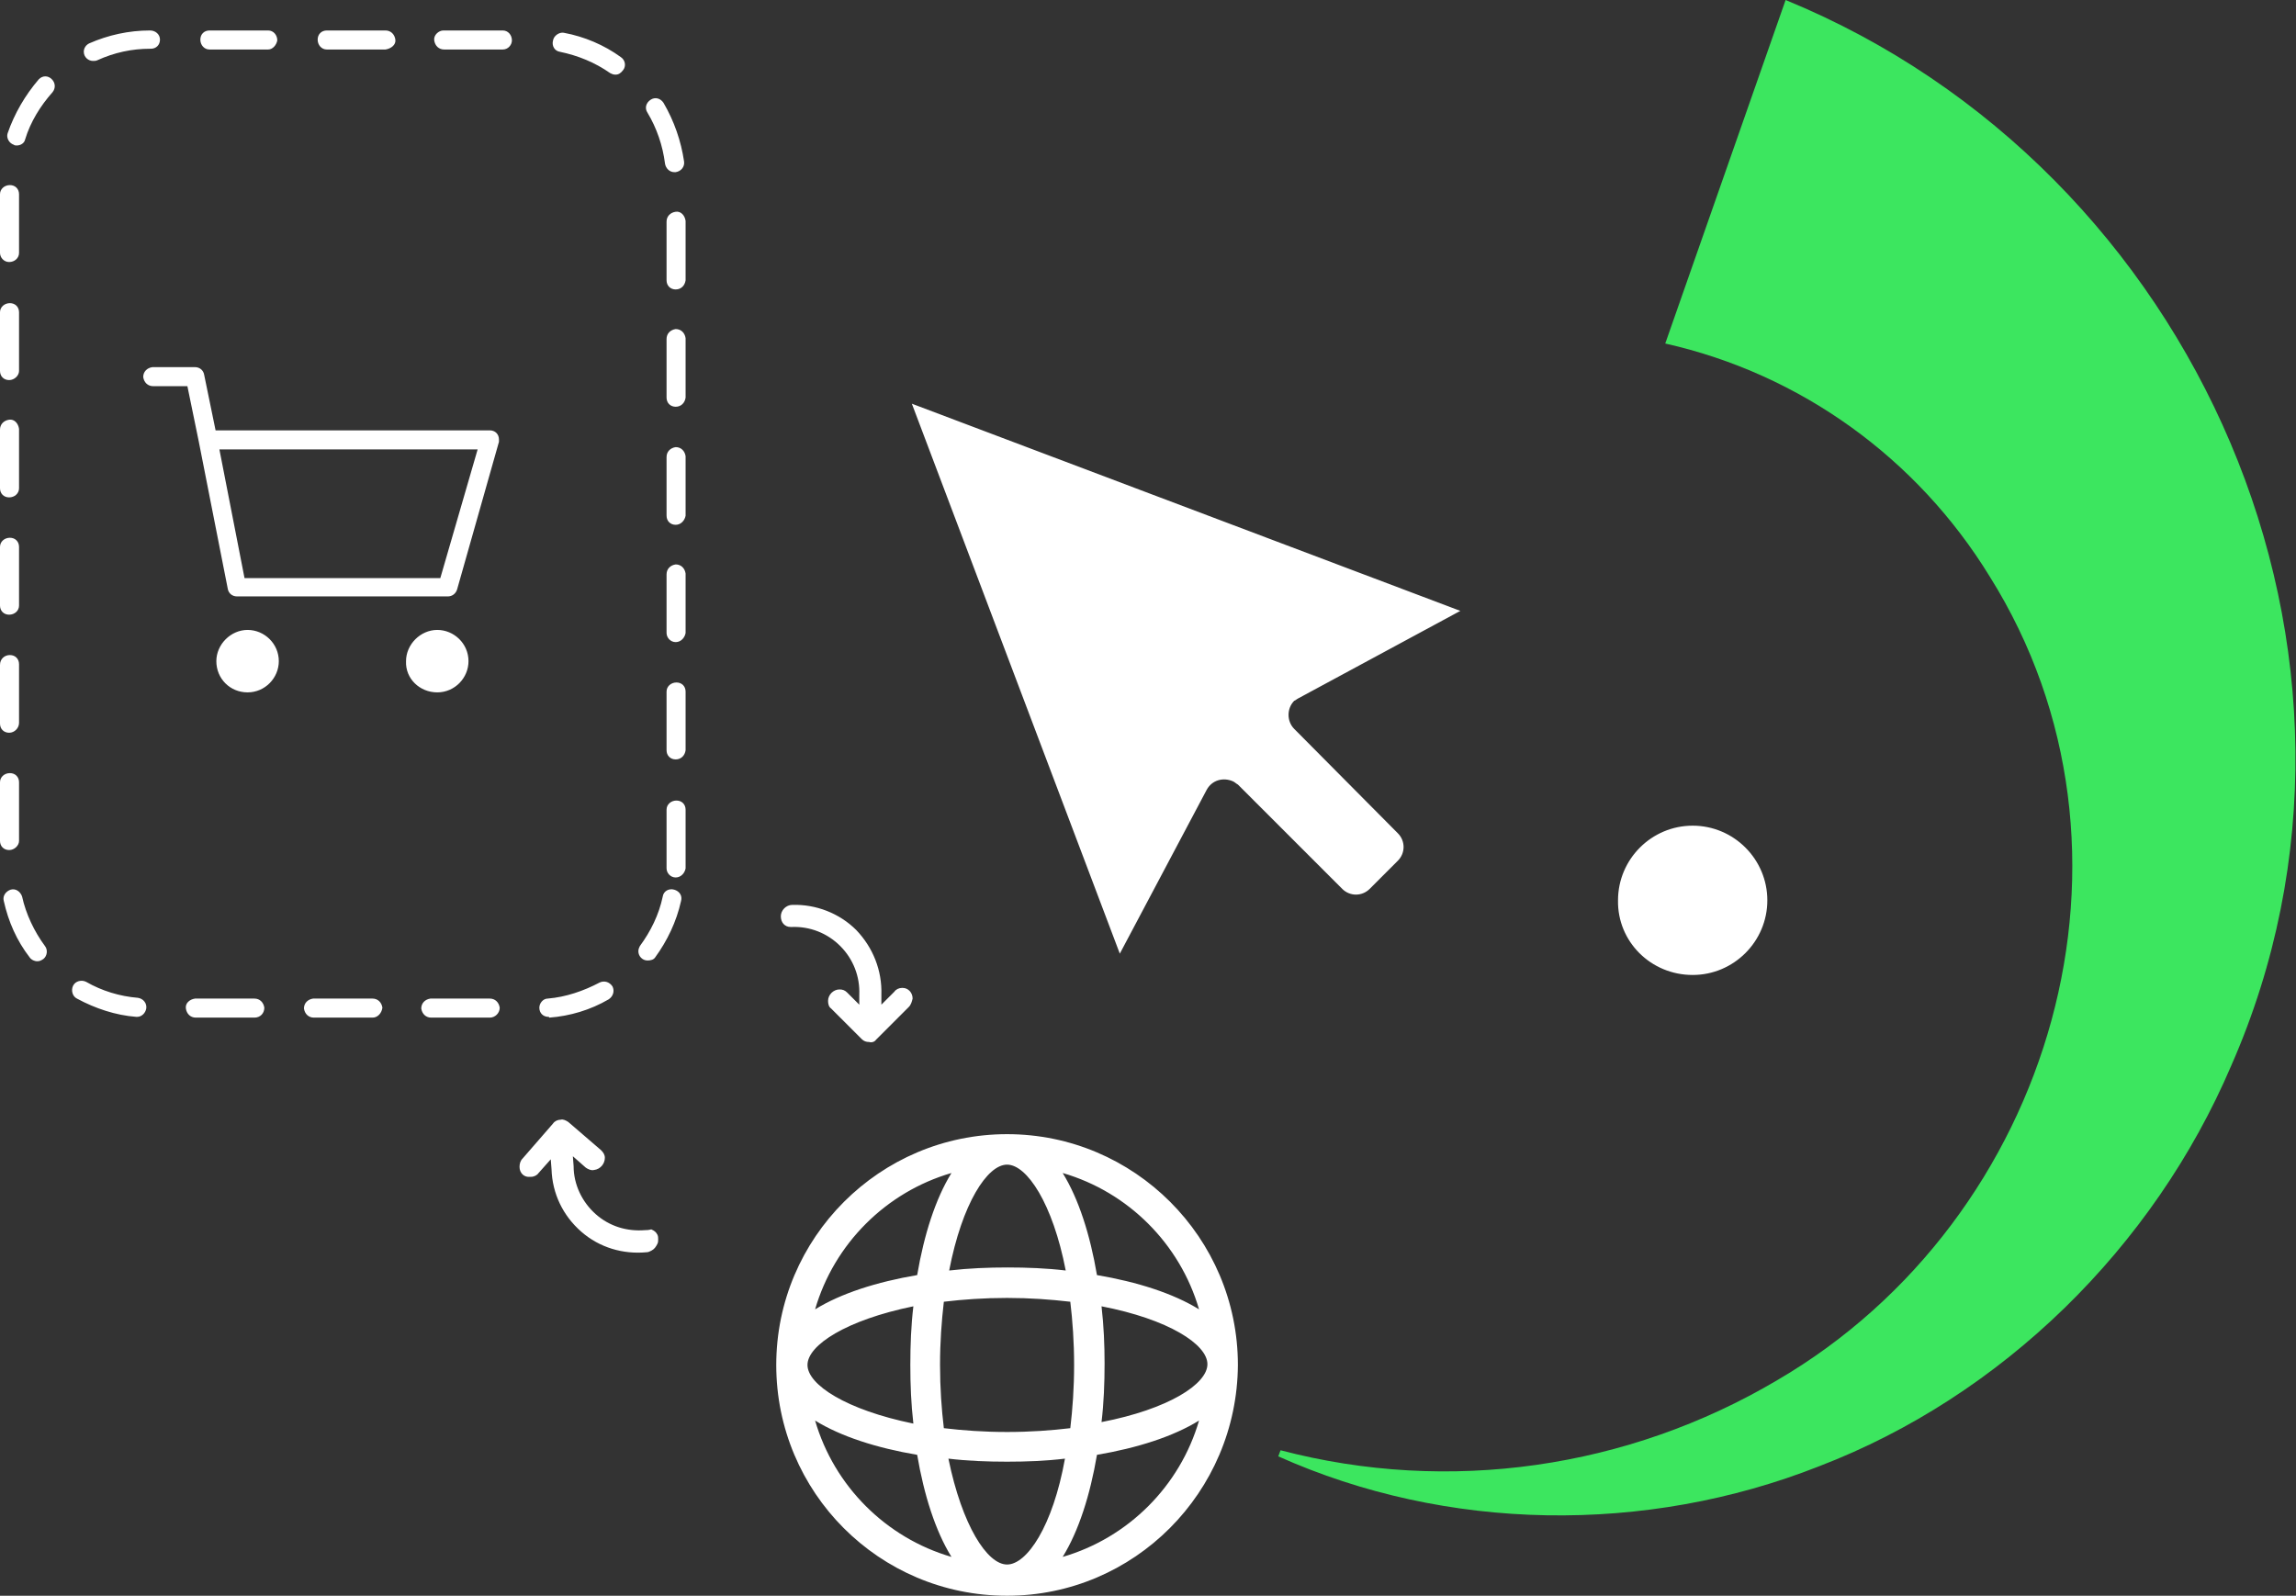
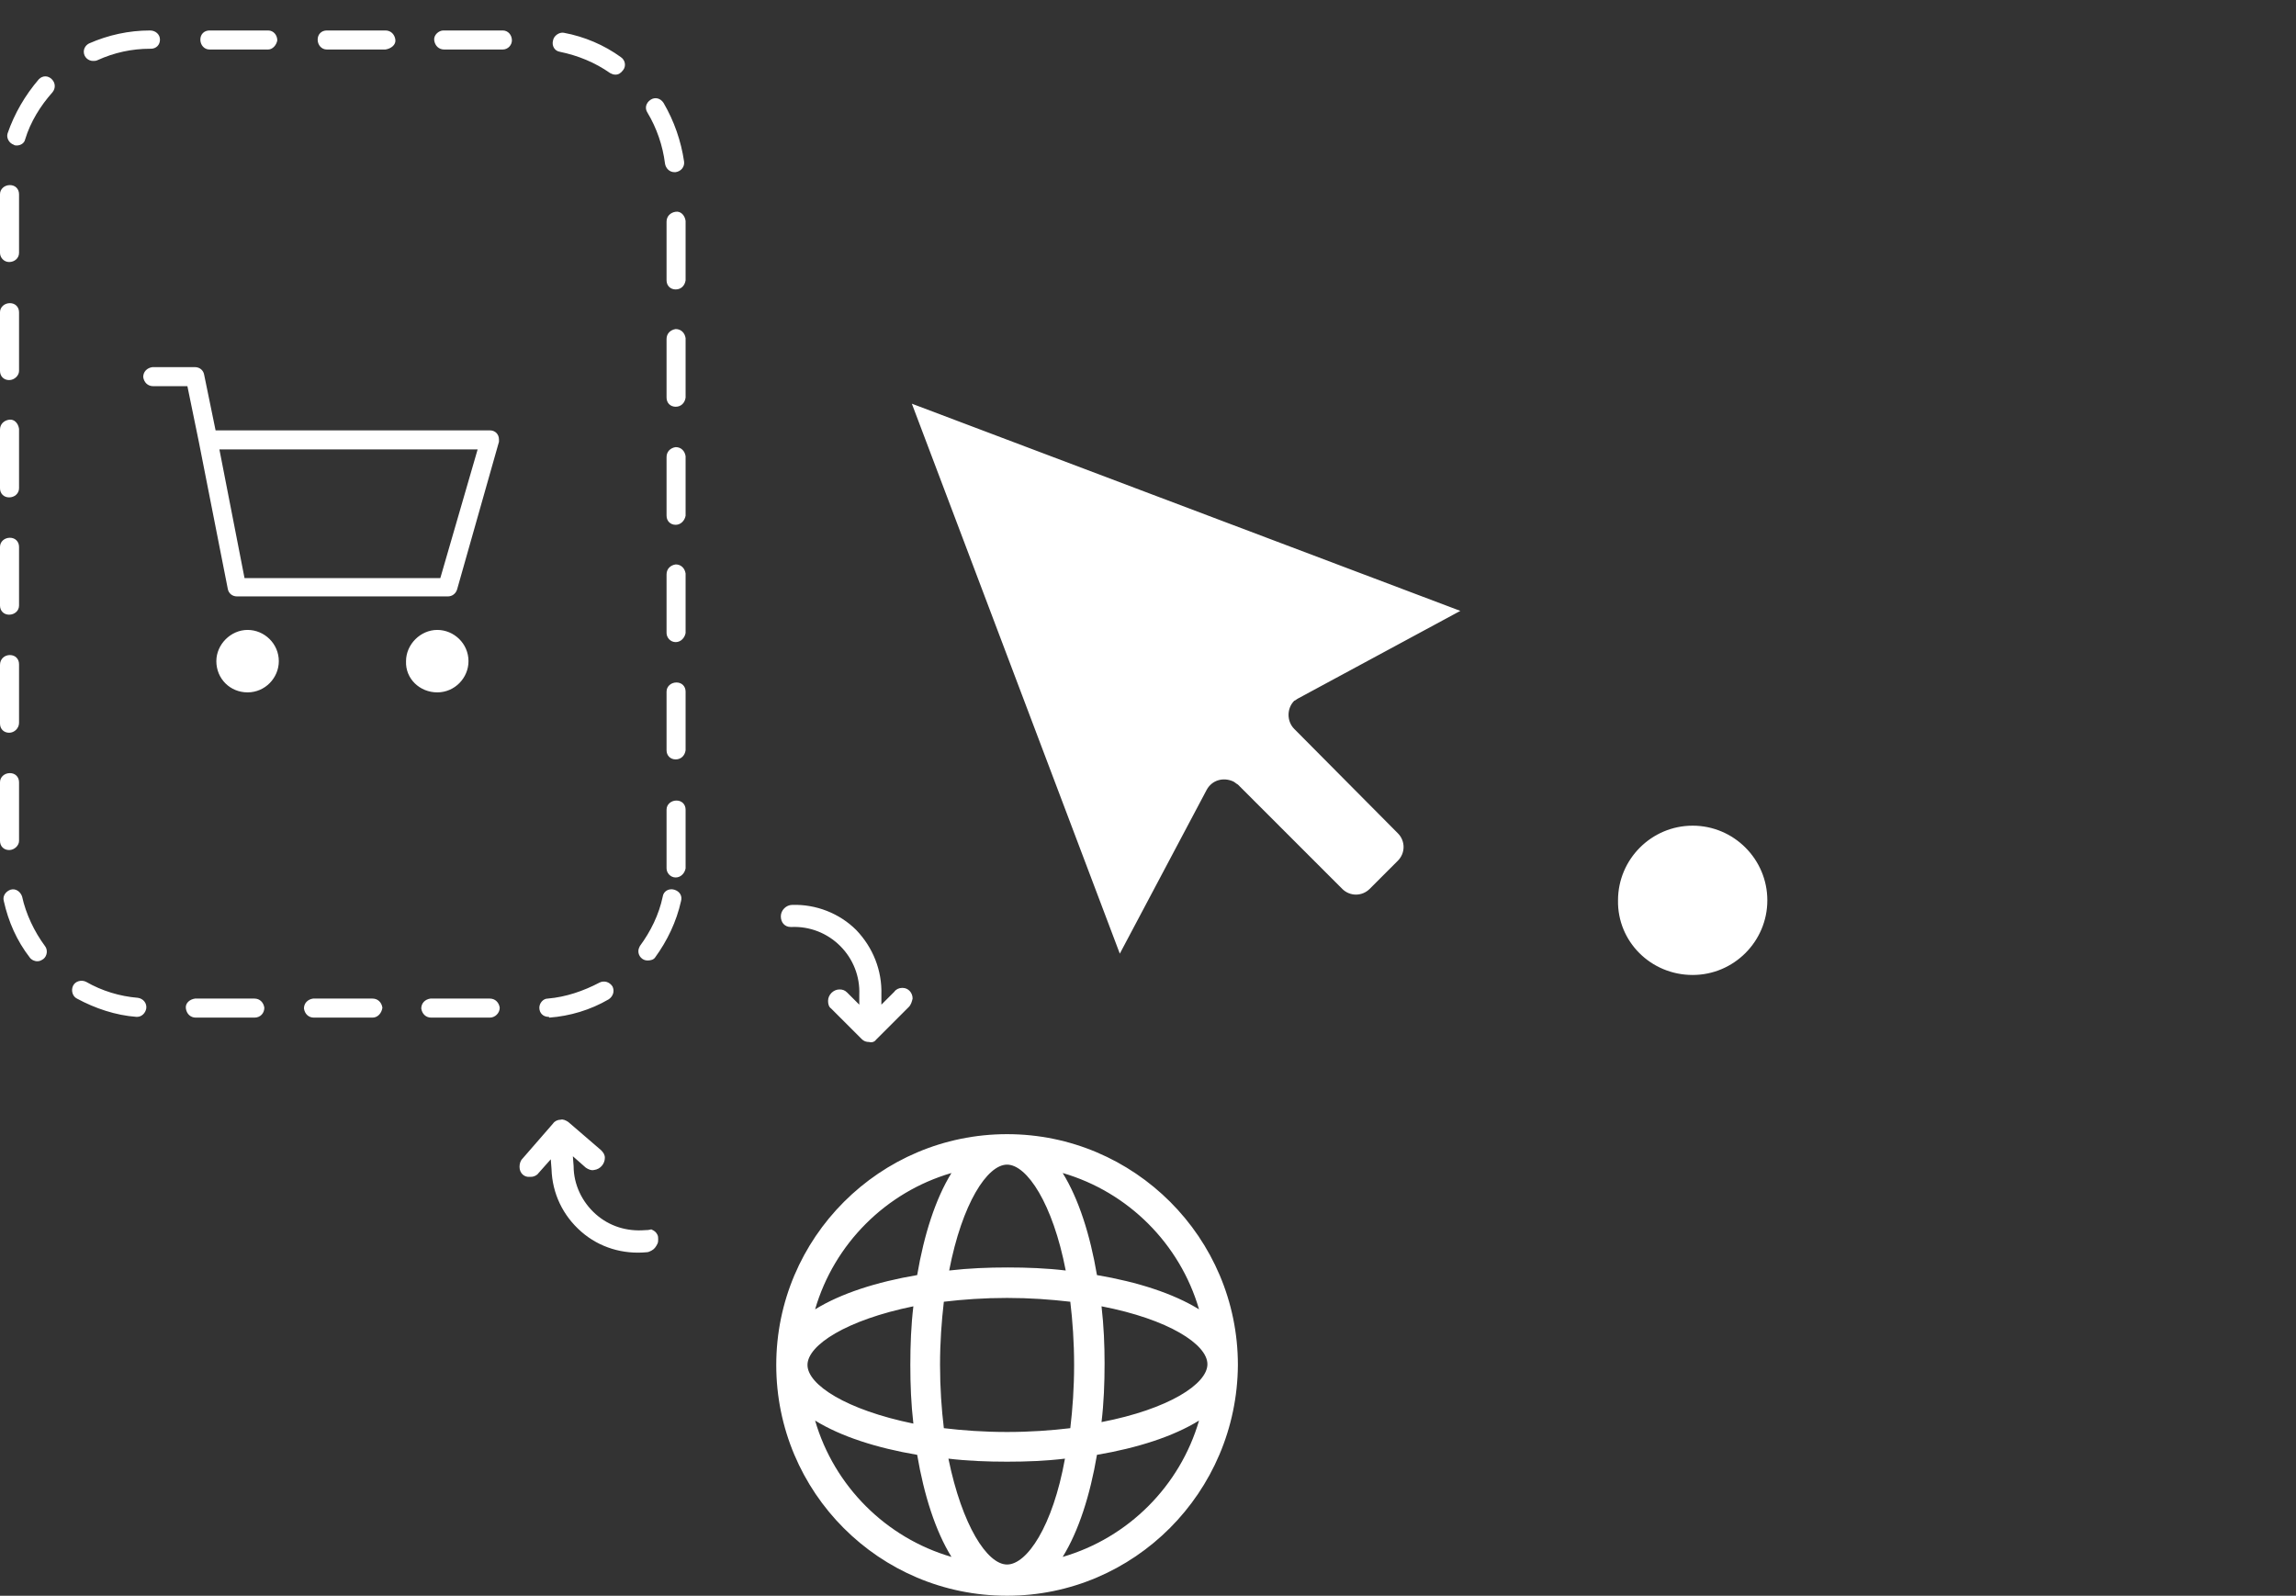
<svg xmlns="http://www.w3.org/2000/svg" version="1.1" x="0px" y="0px" width="301.4px" height="209.5px" viewBox="0 0 301.4 209.5">
  <rect x="0" y="0" width="301.4" height="209.5" fill="#333333" stroke="none" />
  <path fill="#FFFFFF" d="M222.2,128c5.4,0,9.8-4.4,9.8-9.8s-4.4-9.8-9.8-9.8c-5.4,0-9.8,4.4-9.8,9.8C212.3,123.6,216.7,128,222.2,128   M32.5,90.9c2.3,0,4.1-1.9,4.1-4.1c0-2.3-1.9-4.1-4.1-4.1s-4.1,1.9-4.1,4.1c0,0,0,0,0,0C28.4,89.1,30.2,90.9,32.5,90.9  C32.5,90.9,32.5,90.9,32.5,90.9 M57.4,90.9c2.3,0,4.1-1.9,4.1-4.1c0-2.3-1.9-4.1-4.1-4.1s-4.1,1.9-4.1,4.1c0,0,0,0,0,0  C53.2,89.1,55.1,90.9,57.4,90.9L57.4,90.9 M58.8,78.3H31.1c-0.6,0-1.1-0.4-1.2-1L26.1,58l0,0l-1.5-7.3h-4.5c-0.7,0-1.2-0.5-1.3-1.2  c0-0.7,0.5-1.2,1.2-1.3c0,0,0,0,0.1,0h5.5c0.6,0,1.1,0.4,1.2,1l1.5,7.3h36c0.7,0,1.2,0.5,1.2,1.2c0,0.1,0,0.2,0,0.3L60,77.4  C59.8,78,59.3,78.3,58.8,78.3 M32.1,75.9h25.7L62.7,59H28.8L32.1,75.9z M64.3,133.6h-7.7c-0.7,0-1.2-0.5-1.3-1.2  c0-0.7,0.5-1.2,1.2-1.3c0,0,0,0,0.1,0h7.7c0.7,0,1.2,0.5,1.3,1.2C65.6,133,65,133.6,64.3,133.6C64.3,133.6,64.3,133.6,64.3,133.6   M48.9,133.6h-7.7c-0.7,0-1.2-0.5-1.3-1.2c0-0.7,0.5-1.2,1.2-1.3c0,0,0,0,0.1,0h7.7c0.7,0,1.2,0.5,1.3,1.2  C50.1,133,49.6,133.6,48.9,133.6C48.9,133.6,48.9,133.6,48.9,133.6 M33.4,133.6h-7.7c-0.7,0-1.2-0.5-1.3-1.2s0.5-1.2,1.2-1.3  c0,0,0,0,0.1,0h7.7c0.7,0,1.2,0.5,1.3,1.2C34.7,133,34.2,133.6,33.4,133.6C33.5,133.6,33.4,133.6,33.4,133.6 M18,133.5  c0,0-0.1,0-0.1,0c-2.7-0.2-5.4-1.1-7.8-2.4c-0.6-0.3-0.8-1.1-0.5-1.7c0.3-0.6,1.1-0.8,1.7-0.5c0,0,0,0,0,0c2.1,1.2,4.4,1.9,6.8,2.1  c0.7,0.1,1.2,0.7,1.1,1.4C19.1,133,18.6,133.5,18,133.5 M72,133.5c-0.7,0-1.2-0.5-1.2-1.2c0-0.6,0.5-1.2,1.1-1.2  c2.4-0.2,4.7-1,6.8-2.1c0.6-0.3,1.3-0.1,1.7,0.5c0.3,0.6,0.1,1.3-0.5,1.7c-2.4,1.4-5.1,2.2-7.8,2.4C72.1,133.5,72,133.5,72,133.5   M4.9,126.2c-0.4,0-0.8-0.2-1-0.5c-1.7-2.2-2.8-4.7-3.4-7.4c-0.2-0.7,0.3-1.3,0.9-1.5c0.7-0.2,1.3,0.3,1.5,0.9l0,0  c0.5,2.3,1.6,4.6,3,6.5c0.4,0.5,0.3,1.3-0.2,1.7C5.4,126.1,5.2,126.2,4.9,126.2 M85,126.1c-0.7,0-1.2-0.6-1.2-1.2  c0-0.3,0.1-0.5,0.2-0.7c1.4-1.9,2.5-4.1,3-6.5c0.1-0.7,0.8-1.1,1.5-0.9s1.1,0.8,0.9,1.5l0,0c-0.6,2.7-1.8,5.2-3.4,7.4  C85.8,126,85.4,126.1,85,126.1 M88.7,115.2c-0.7,0-1.2-0.6-1.2-1.2v-7.7c0-0.7,0.6-1.2,1.3-1.2c0.7,0,1.2,0.5,1.2,1.2v7.7  C89.9,114.6,89.4,115.2,88.7,115.2 M1.2,111.6c-0.7,0-1.2-0.5-1.2-1.2c0,0,0,0,0,0v-7.7c0-0.7,0.6-1.2,1.3-1.2  c0.7,0,1.2,0.5,1.2,1.2v7.7C2.5,111,1.9,111.6,1.2,111.6C1.2,111.6,1.2,111.6,1.2,111.6 M88.7,99.7c-0.7,0-1.2-0.5-1.2-1.2  c0,0,0,0,0,0v-7.7c0-0.7,0.6-1.2,1.3-1.2c0.7,0,1.2,0.5,1.2,1.2v7.7C89.9,99.2,89.4,99.7,88.7,99.7C88.7,99.7,88.7,99.7,88.7,99.7   M1.2,96.2c-0.7,0-1.2-0.5-1.2-1.2c0,0,0,0,0,0v-7.7C0,86.5,0.6,86,1.3,86c0.7,0,1.2,0.5,1.2,1.2v7.7C2.5,95.6,1.9,96.2,1.2,96.2  C1.2,96.2,1.2,96.2,1.2,96.2 M88.7,84.3c-0.7,0-1.2-0.6-1.2-1.2v-7.7c0-0.7,0.5-1.2,1.2-1.3c0.7,0,1.2,0.5,1.3,1.2c0,0,0,0,0,0.1  v7.7C89.9,83.7,89.4,84.3,88.7,84.3 M1.2,80.7c-0.7,0-1.2-0.5-1.2-1.2c0,0,0,0,0,0v-7.7c0-0.7,0.6-1.2,1.3-1.2  c0.7,0,1.2,0.5,1.2,1.2v7.7C2.5,80.2,1.9,80.7,1.2,80.7C1.2,80.7,1.2,80.7,1.2,80.7 M88.7,68.9c-0.7,0-1.2-0.5-1.2-1.2c0,0,0,0,0,0  v-7.7c0-0.7,0.5-1.2,1.2-1.3c0.7,0,1.2,0.5,1.3,1.2c0,0,0,0,0,0.1v7.7C89.9,68.3,89.4,68.9,88.7,68.9C88.7,68.9,88.7,68.9,88.7,68.9   M1.2,65.3c-0.7,0-1.2-0.5-1.2-1.2v-7.7c0-0.7,0.5-1.2,1.2-1.3s1.2,0.5,1.3,1.2c0,0,0,0,0,0.1v7.7C2.5,64.8,1.9,65.3,1.2,65.3  C1.2,65.3,1.2,65.3,1.2,65.3 M88.7,53.4c-0.7,0-1.2-0.5-1.2-1.2c0,0,0,0,0,0v-7.7c0-0.7,0.5-1.2,1.2-1.3c0.7,0,1.2,0.5,1.3,1.2  c0,0,0,0,0,0.1v7.7C89.9,52.9,89.4,53.4,88.7,53.4C88.7,53.4,88.7,53.4,88.7,53.4 M1.2,49.9c-0.7,0-1.2-0.5-1.2-1.2v-7.7  c0-0.7,0.6-1.2,1.3-1.2c0.7,0,1.2,0.5,1.2,1.2v7.7C2.5,49.3,1.9,49.9,1.2,49.9C1.2,49.9,1.2,49.9,1.2,49.9 M88.7,38  c-0.7,0-1.2-0.5-1.2-1.2c0,0,0,0,0,0v-7.7c0-0.7,0.5-1.2,1.2-1.3s1.2,0.5,1.3,1.2c0,0,0,0,0,0.1v7.7C89.9,37.5,89.4,38,88.7,38  C88.7,38,88.7,38,88.7,38 M1.2,34.4c-0.7,0-1.2-0.6-1.2-1.2c0,0,0,0,0,0v-7.7c0-0.7,0.6-1.2,1.3-1.2c0.7,0,1.2,0.5,1.2,1.2v7.7  C2.5,33.9,1.9,34.4,1.2,34.4C1.2,34.4,1.2,34.4,1.2,34.4 M88.5,22.6c-0.6,0-1.1-0.5-1.2-1.1c-0.3-2.4-1.1-4.7-2.3-6.7  c-0.4-0.6-0.2-1.3,0.4-1.7c0.6-0.4,1.3-0.2,1.7,0.4l0,0c1.4,2.4,2.3,5,2.7,7.7c0.1,0.7-0.4,1.3-1.1,1.4c0,0,0,0,0,0  C88.6,22.6,88.6,22.6,88.5,22.6 M2.2,19.1c-0.1,0-0.3,0-0.4-0.1c-0.6-0.2-1-0.9-0.8-1.5c0,0,0,0,0,0c0.9-2.6,2.3-5,4.1-7.1  c0.5-0.5,1.2-0.5,1.7,0c0.5,0.5,0.5,1.2,0.1,1.7c-1.6,1.8-2.9,3.9-3.6,6.2C3.2,18.8,2.7,19.1,2.2,19.1 M80.8,9.8  c-0.3,0-0.5-0.1-0.7-0.2c-2-1.4-4.2-2.3-6.6-2.8c-0.7-0.1-1.1-0.8-0.9-1.5c0.1-0.6,0.8-1.1,1.4-1c2.7,0.5,5.3,1.6,7.5,3.2  c0.6,0.4,0.7,1.2,0.3,1.7C81.5,9.6,81.2,9.8,80.8,9.8 M12.2,8C11.6,8,11,7.5,11,6.8c0-0.5,0.3-0.9,0.7-1.1C14.2,4.6,16.9,4,19.7,4  c0.7,0,1.3,0.5,1.3,1.2c0,0.7-0.5,1.2-1.2,1.2c0,0,0,0,0,0h-0.1c-2.4,0-4.7,0.5-6.9,1.5C12.6,8,12.4,8,12.2,8 M66,6.5h-7.7  c-0.7,0-1.2-0.5-1.3-1.2S57.6,4,58.2,4c0,0,0,0,0.1,0H66c0.7,0,1.2,0.6,1.2,1.3C67.2,5.9,66.7,6.5,66,6.5 M50.6,6.5h-7.7  c-0.7,0-1.2-0.6-1.2-1.3c0-0.7,0.5-1.2,1.2-1.2h7.7c0.7,0,1.2,0.5,1.3,1.2S51.3,6.4,50.6,6.5C50.6,6.5,50.6,6.5,50.6,6.5 M35.2,6.5  h-7.7c-0.7,0-1.2-0.6-1.2-1.3c0-0.7,0.5-1.2,1.2-1.2h7.7c0.7,0,1.2,0.6,1.2,1.3C36.3,5.9,35.8,6.5,35.2,6.5 M84.7,161.5  c-2.4,0.2-4.7-0.5-6.5-2.1l0,0c-1.8-1.6-2.9-3.9-2.9-6.3l-0.1-1.3l1.7,1.5c0.3,0.2,0.7,0.4,1.1,0.3c0.8-0.1,1.4-0.8,1.4-1.6  c0-0.4-0.2-0.7-0.5-1l-4.3-3.7c-0.3-0.2-0.7-0.4-1-0.3c-0.4,0-0.8,0.2-1,0.5l-4,4.6c-0.3,0.3-0.4,0.7-0.4,1.1c0,0.8,0.6,1.4,1.4,1.3  c0,0,0.1,0,0.1,0c0.4,0,0.8-0.2,1-0.5l1.6-1.8l0.1,1.3c0.1,3.2,1.5,6.1,3.9,8.2l0,0c2.4,2.1,5.5,3,8.6,2.7c0.2,0,0.4-0.1,0.6-0.2  c0.4-0.2,0.6-0.5,0.8-0.9c0.1-0.2,0.1-0.4,0.1-0.6c0-0.2,0-0.4-0.1-0.6c-0.1-0.2-0.2-0.3-0.3-0.4c-0.1-0.1-0.3-0.2-0.5-0.3  C85.1,161.5,84.9,161.5,84.7,161.5L84.7,161.5z M115,136.5l4.3-4.3c0.3-0.3,0.4-0.7,0.5-1.1c0-0.8-0.6-1.4-1.3-1.4c0,0-0.1,0-0.1,0  c-0.4,0-0.8,0.2-1,0.5l-1.7,1.7l0-1.3c0.1-3.2-1.1-6.2-3.3-8.5l0,0c-2.2-2.2-5.3-3.4-8.4-3.3c-0.8,0-1.5,0.7-1.5,1.5  c0,0.8,0.5,1.4,1.3,1.4c0,0,0.1,0,0.1,0c2.4-0.1,4.7,0.8,6.4,2.5l0,0c1.7,1.7,2.6,4,2.5,6.4l0,1.3l-1.6-1.6c-0.3-0.3-0.6-0.4-1-0.4  c-0.8,0-1.5,0.7-1.5,1.5c0,0.4,0.1,0.8,0.4,1l4,4c0.3,0.3,0.6,0.4,1,0.4C114.4,136.9,114.8,136.8,115,136.5 M170.4,91.7l21.3-11.5  L119.7,53l27.3,72.2l11.4-21.5c0.7-1.3,2.2-1.7,3.5-1.1c0,0,0,0,0,0c0.2,0.1,0.4,0.3,0.6,0.4l13.7,13.7c1,1,2.6,1,3.6,0l3.7-3.7  c1-1,1-2.6,0-3.6c0,0,0,0,0,0l0,0l-13.6-13.7c-1-1-1-2.7,0-3.7C170,92,170.2,91.8,170.4,91.7L170.4,91.7z M132.2,148.9  c-16.7,0-30.3,13.6-30.3,30.3c0,16.7,13.5,30.3,30.3,30.3c0,0,0,0,0,0c0,0,0,0,0,0c0,0,0,0,0,0c16.7,0,30.2-13.6,30.3-30.3  c0,0,0,0,0,0C162.5,162.5,148.9,148.9,132.2,148.9z M157.4,171.9c-3.4-2.1-8.1-3.6-13.4-4.5c-0.9-5.3-2.4-10-4.5-13.4  C148.1,156.5,154.9,163.3,157.4,171.9z M132.2,205.4C132.2,205.4,132.2,205.4,132.2,205.4c-2.6,0-5.9-5.1-7.7-13.9  c2.5,0.3,5.1,0.4,7.7,0.4c2.6,0,5.1-0.1,7.6-0.4C138.2,200.4,134.8,205.4,132.2,205.4z M132.2,188c-3,0-5.8-0.2-8.3-0.5  c-0.3-2.5-0.5-5.3-0.5-8.3c0-3,0.2-5.7,0.5-8.3c2.5-0.3,5.3-0.5,8.3-0.5v0c3,0,5.7,0.2,8.3,0.5c0.3,2.5,0.5,5.3,0.5,8.3  c0,3-0.2,5.8-0.5,8.3C138,187.8,135.2,188,132.2,188z M106,179.2C106,179.2,106,179.2,106,179.2c0-2.6,5.1-5.9,13.9-7.7  c-0.3,2.5-0.4,5.1-0.4,7.7c0,2.6,0.1,5.1,0.4,7.7C111.1,185.1,106,181.8,106,179.2C106,179.2,106,179.2,106,179.2z M132.2,152.9  C132.2,152.9,132.2,152.9,132.2,152.9C132.2,152.9,132.2,152.9,132.2,152.9L132.2,152.9C132.2,152.9,132.2,152.9,132.2,152.9  c2.6,0,6,5.1,7.7,13.9c-2.5-0.3-5.1-0.4-7.6-0.4c-2.6,0-5.1,0.1-7.7,0.4C126.3,158,129.6,152.9,132.2,152.9z M144.6,171.5  c8.8,1.7,13.9,5,13.9,7.6c0,0,0,0,0,0c0,0,0,0,0,0c0,2.6-5.1,5.9-13.9,7.6c0.3-2.5,0.4-5.1,0.4-7.7  C145,176.6,144.9,174.1,144.6,171.5z M124.9,154c-2.1,3.4-3.6,8.1-4.5,13.4c-5.3,0.9-10,2.4-13.4,4.5  C109.5,163.3,116.3,156.5,124.9,154z M107,186.5c3.4,2.1,8.1,3.6,13.4,4.5c0.9,5.3,2.4,10,4.5,13.4  C116.3,201.9,109.5,195.1,107,186.5z M139.5,204.4c2.1-3.4,3.6-8.1,4.5-13.4c5.3-0.9,10-2.4,13.4-4.5  C154.9,195.1,148.1,201.9,139.5,204.4z" />
-   <path id="Tracé_274" fill="#3CE65F" d="M234.4,0c54.1,22.2,82.1,86.2,58.5,139.9c-10.2,23.9-30.1,43.4-54.1,52.6  c-22.8,9-48.9,8.6-71-1.3l0.3-0.8c22.1,5.8,45.6,2.4,65.2-9.2c36.3-21.2,50.4-69.6,27.9-105.5c-9.5-15.5-24.8-26.6-42.6-30.6  L234.4,0" />
</svg>